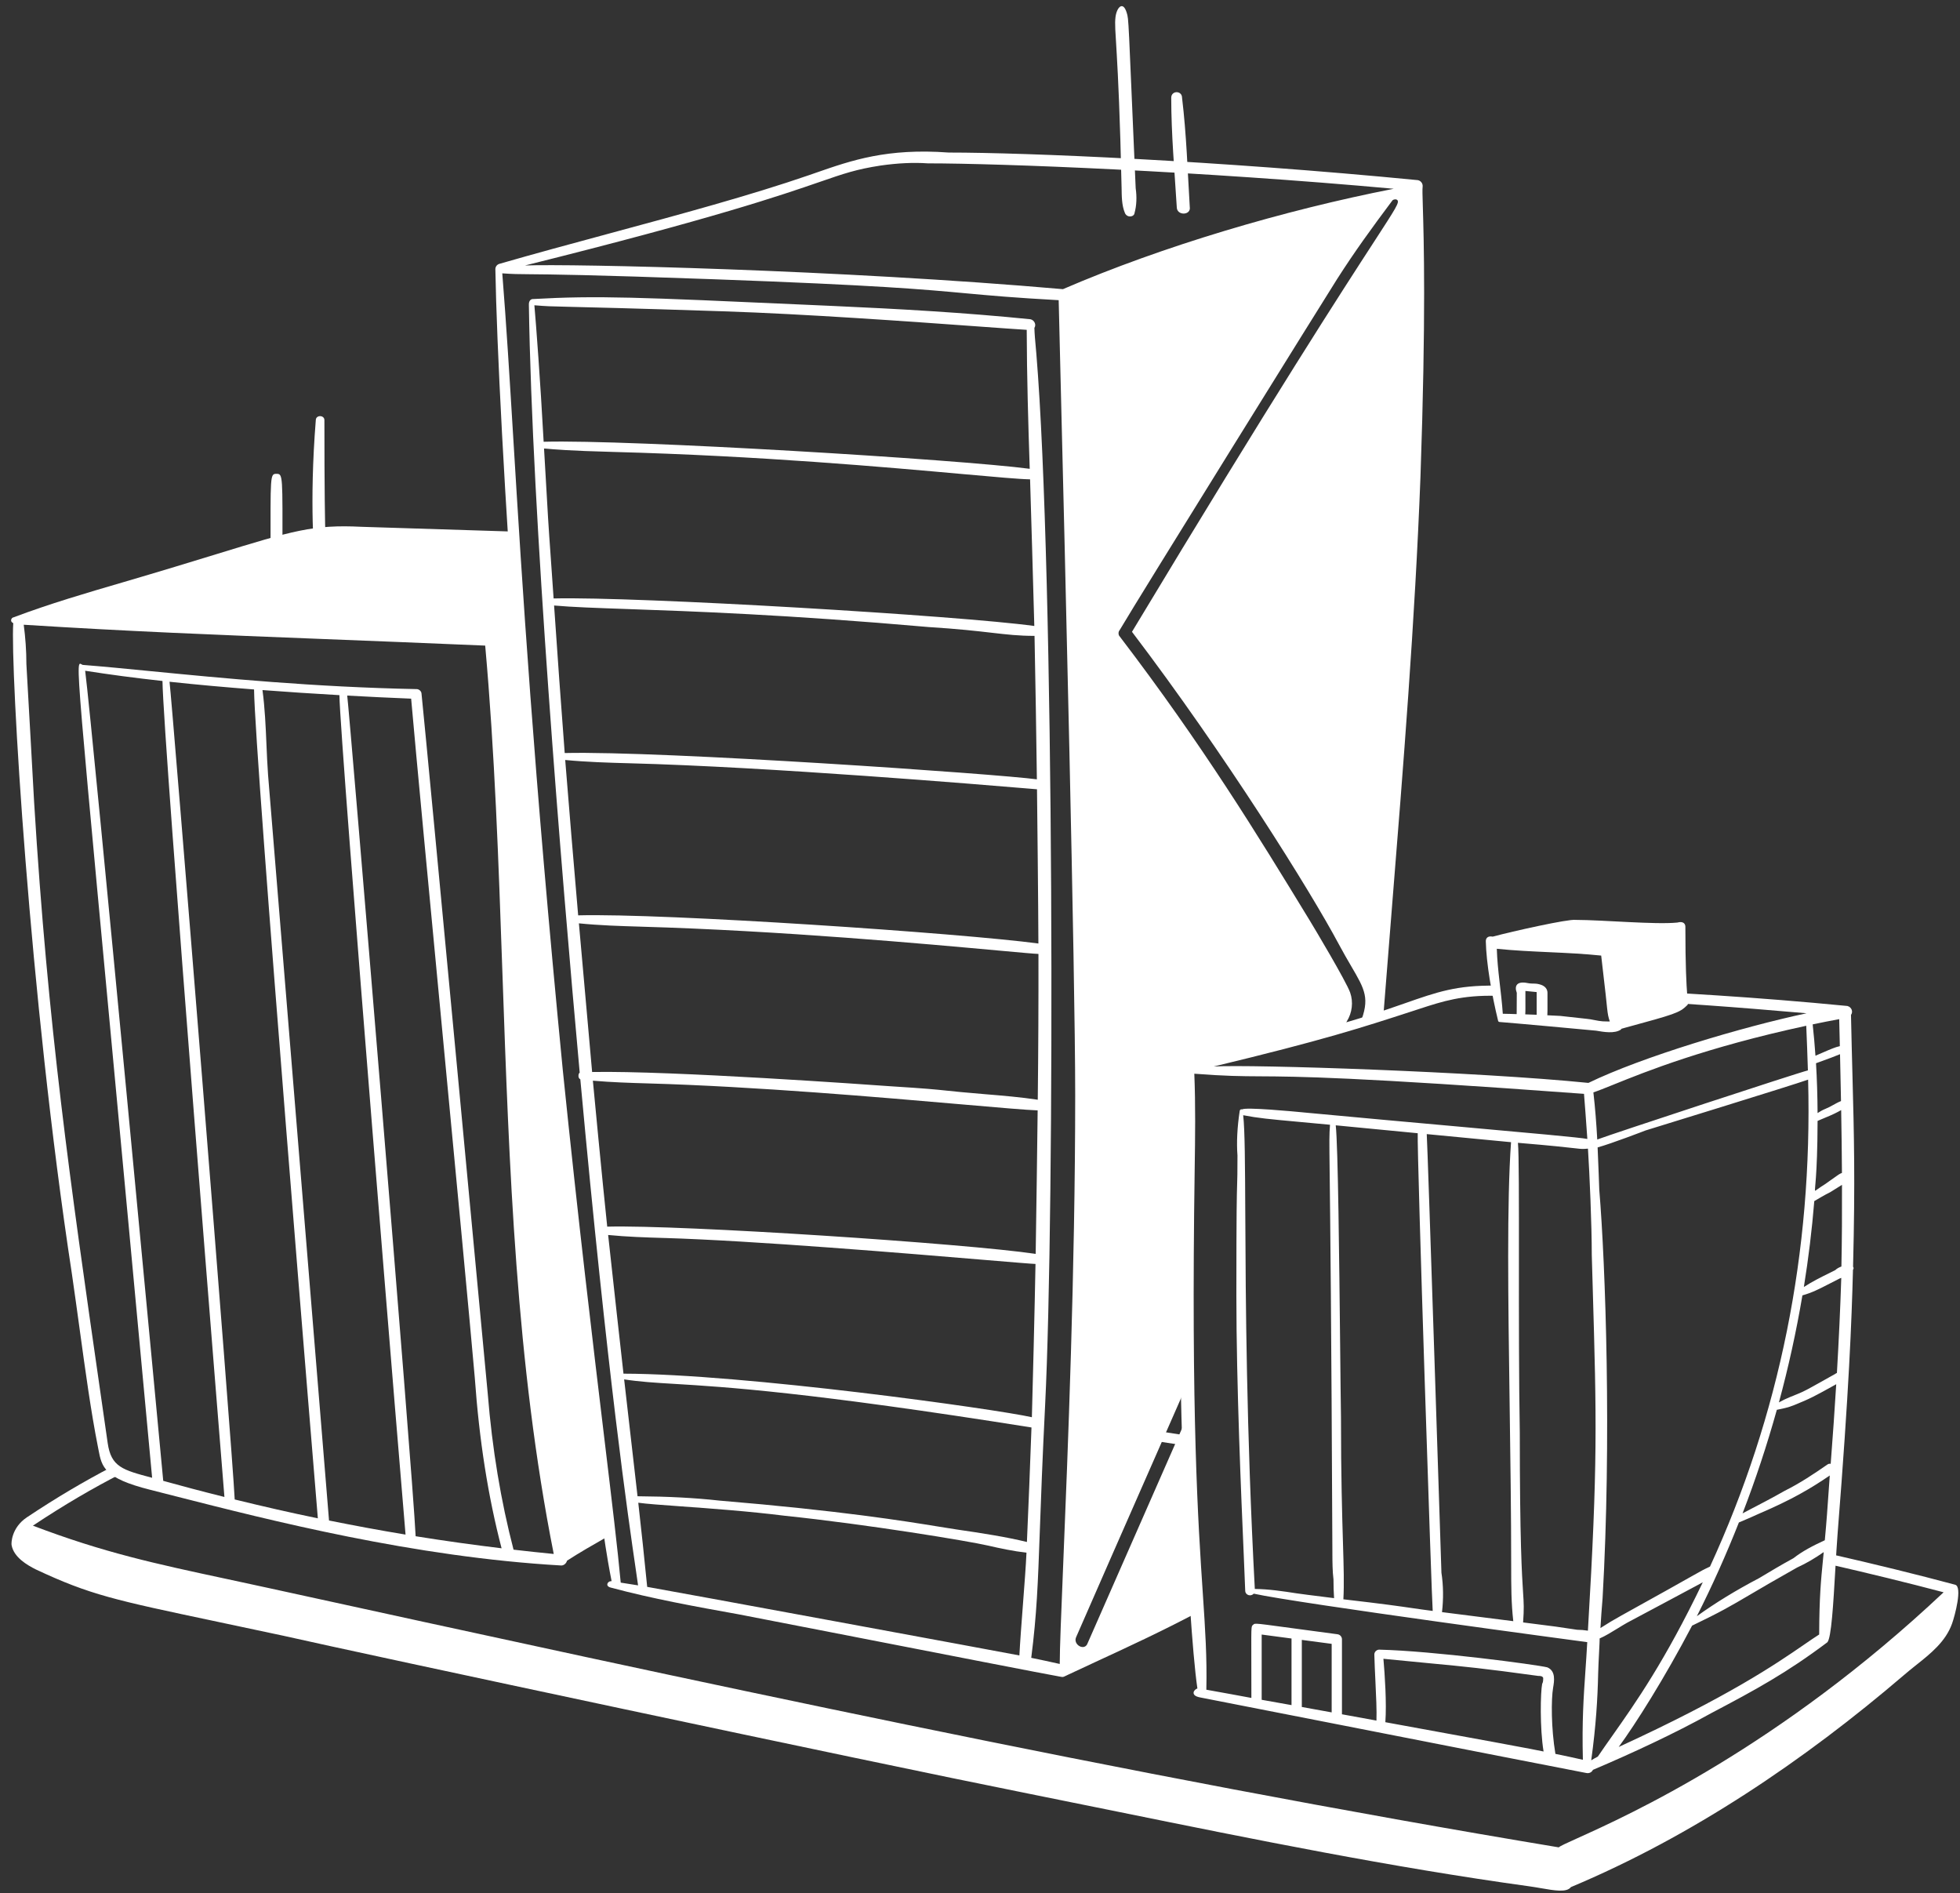
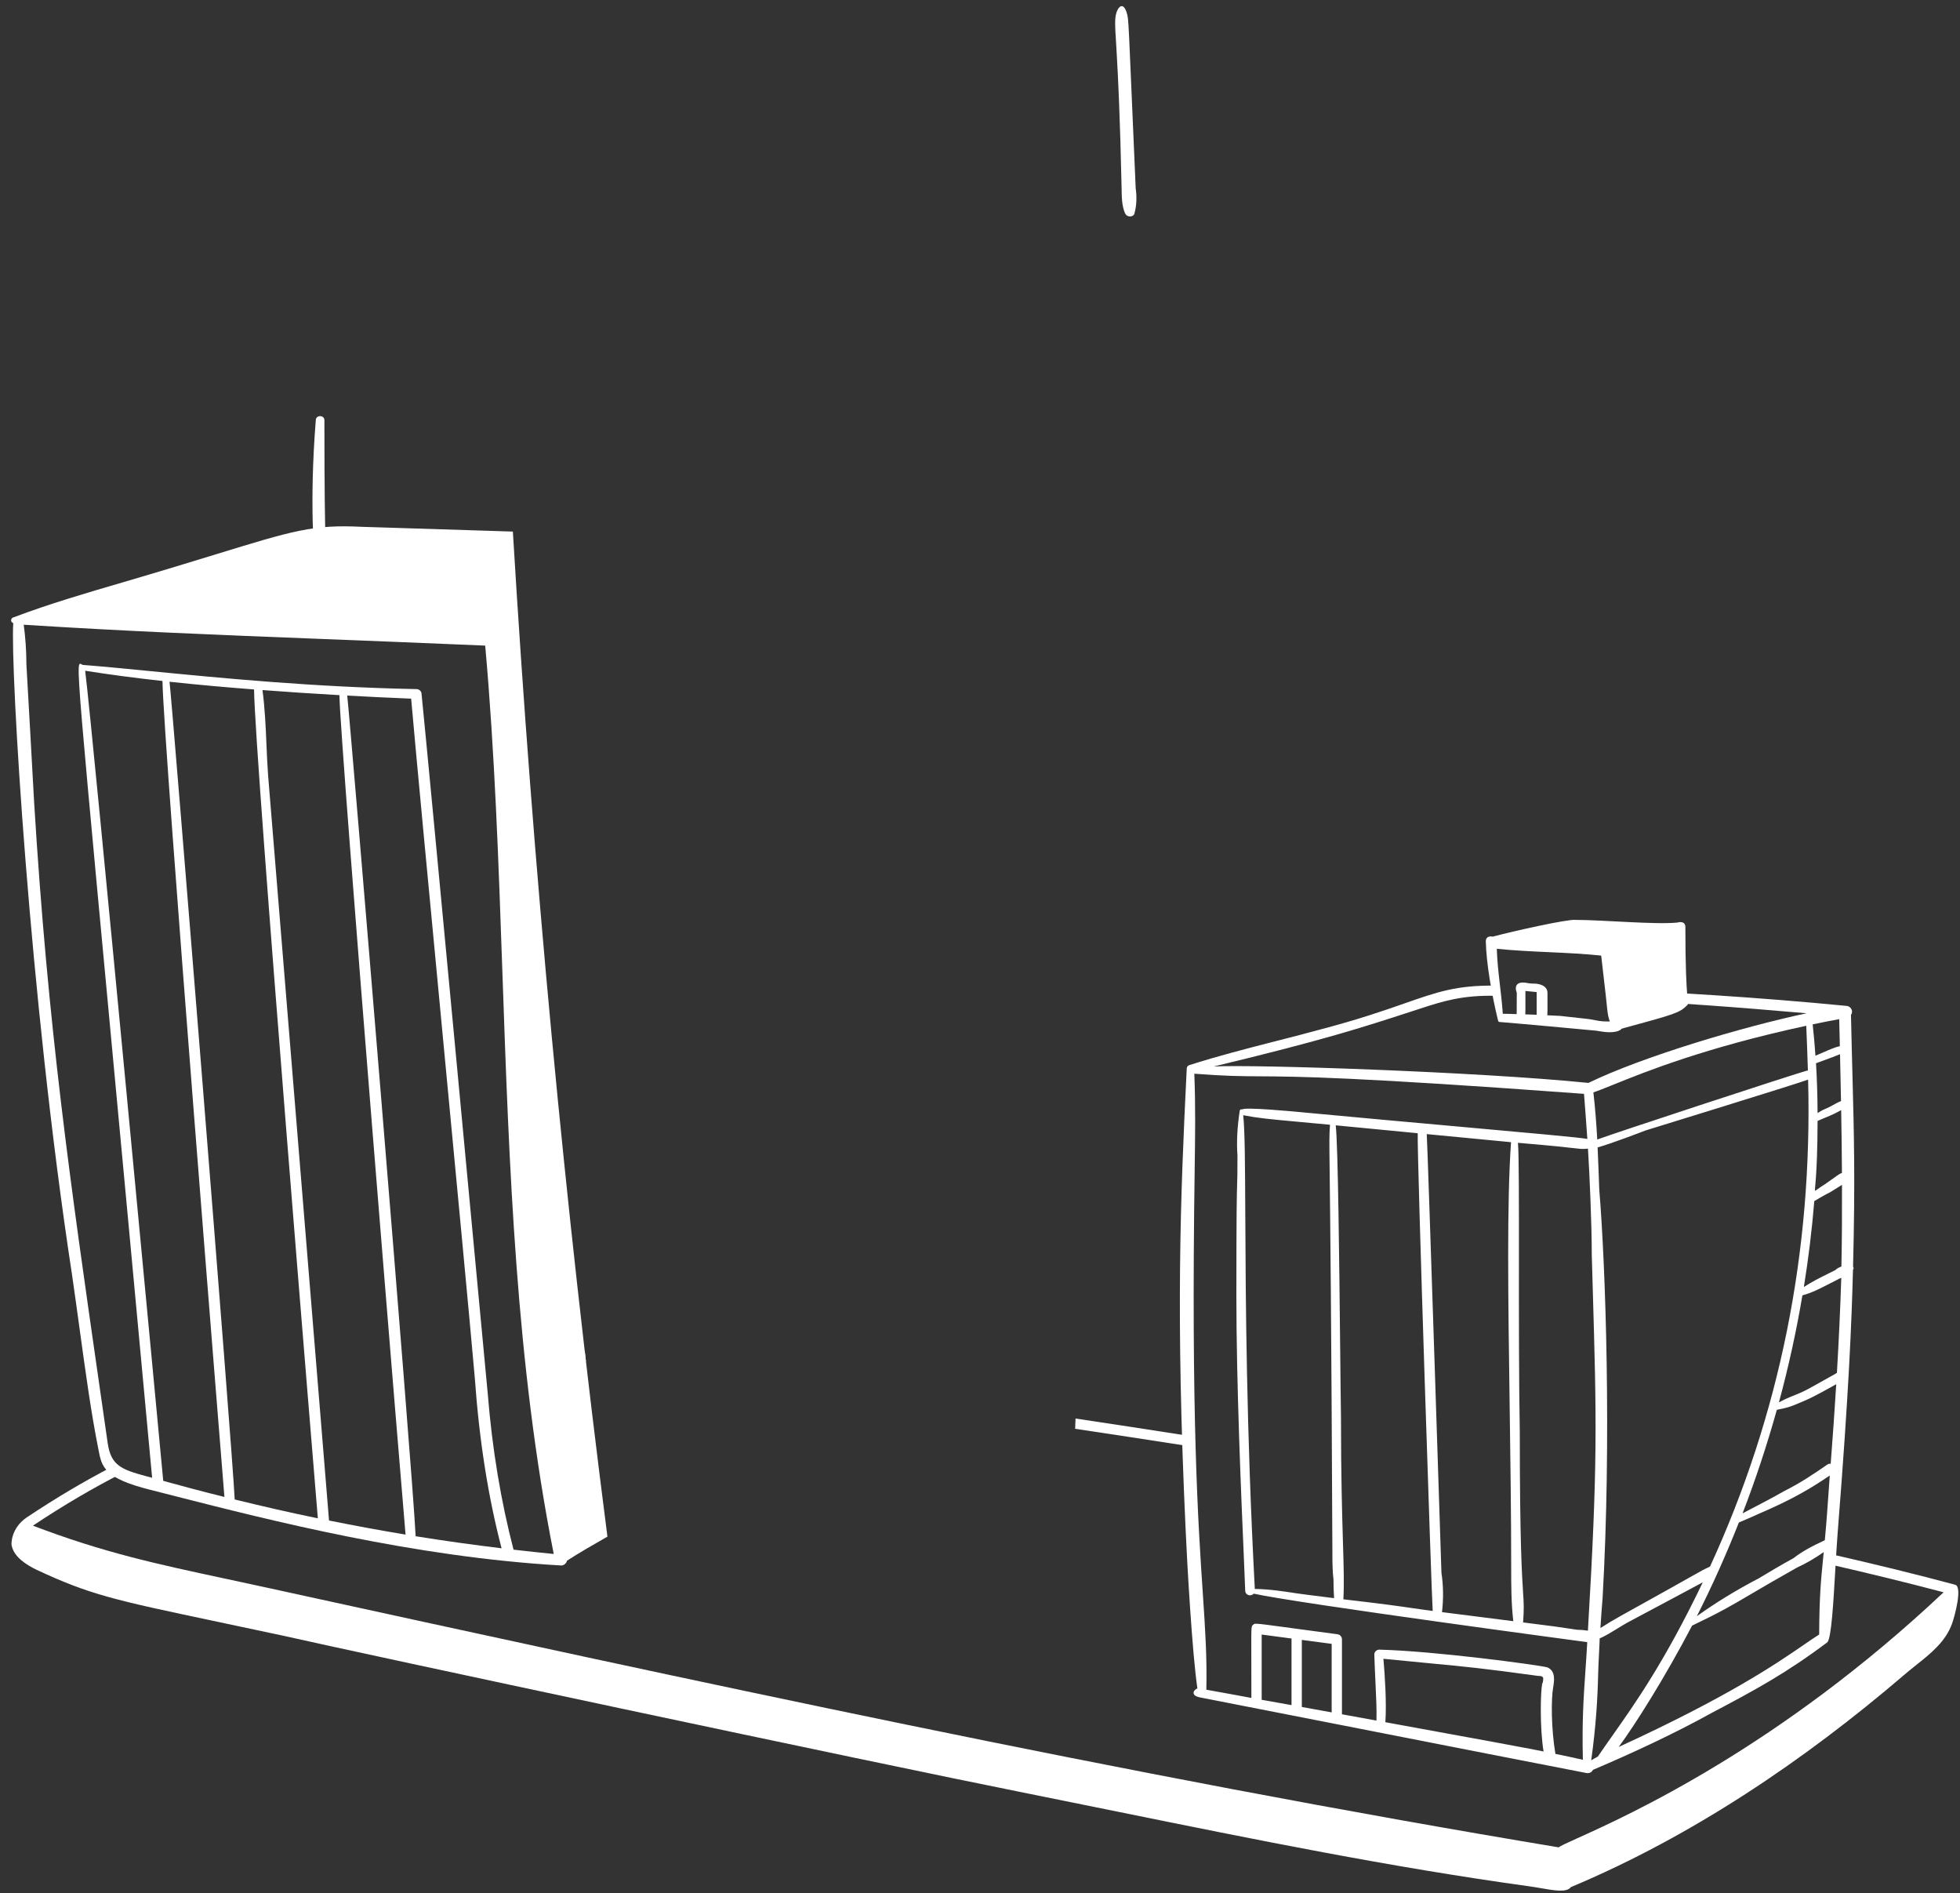
<svg xmlns="http://www.w3.org/2000/svg" width="146" height="141" viewBox="0 0 146 141" fill="none">
  <rect x="0" y="0" width="146" height="141" fill="#333333" stroke="none" />
  <path fill-rule="evenodd" clip-rule="evenodd" d="M8.333 109.242C6.302 110.297 4.211 111.527 2.007 112.997C0.838 113.777 0.833 114.948 0.864 115.074C1.029 115.978 2.016 116.554 2.673 116.882C6.713 118.776 8.505 119.154 16.276 120.793V120.794C17.672 121.088 19.262 121.423 21.091 121.816C27.258 123.213 64.257 131.106 76.59 133.573C78.815 134.018 81.043 134.471 83.275 134.925C93.418 136.986 103.635 139.062 113.919 140.48C114.208 140.52 114.499 140.57 114.784 140.619C115.799 140.796 116.712 140.953 117.015 140.539C126.039 136.757 134.407 131.094 141.792 124.776C142.089 124.516 142.404 124.266 142.721 124.013C143.812 123.147 144.929 122.259 145.41 120.911C145.614 120.339 146.198 118.168 145.64 118.02H145.64C142.779 117.253 139.665 116.491 136.36 115.736L136.302 116.504C139.29 117.189 142.13 117.883 144.779 118.583C132.529 130.115 121.299 135.184 117.477 136.908C116.683 137.267 116.209 137.482 116.112 137.579C83.814 132.209 51.326 125.11 19.896 118.241L19.673 118.193C18.688 117.978 17.758 117.778 16.868 117.587H16.866C11.577 116.454 7.729 115.63 2.451 113.621C4.755 112.087 6.934 110.816 9.051 109.734C8.774 109.588 8.527 109.424 8.333 109.242ZM39.561 100.883C40.627 101.013 42.002 101.183 43.647 101.391C43.617 101.127 43.586 100.864 43.556 100.601C41.915 100.396 40.544 100.23 39.483 100.104C39.509 100.364 39.535 100.623 39.561 100.883ZM80.117 105.642C80.108 105.899 80.098 106.154 80.087 106.406C82.863 106.821 85.698 107.253 88.567 107.701C88.557 107.444 88.548 107.188 88.538 106.931C85.69 106.486 82.875 106.055 80.117 105.642Z" fill="white" />
  <path fill-rule="evenodd" clip-rule="evenodd" d="M38.203 39.588C39.706 64.607 42.044 89.578 45.248 114.438C44.171 115.052 43.14 115.643 42.236 116.23C42.19 116.422 42.01 116.587 41.812 116.587C30.846 115.962 20.088 113.218 13.081 111.431C12.413 111.26 11.78 111.099 11.184 110.948C7.737 110.081 7.579 109.247 7.334 107.956C7.32 107.882 7.306 107.807 7.29 107.73C6.777 105.139 6.369 102.168 5.931 98.976C5.748 97.64 5.559 96.266 5.355 94.865C2.195 74.218 0.763 49.659 0.987 46.407C0.706 46.287 0.849 45.991 1.005 45.977C3.685 44.965 6.458 44.154 9.14 43.37L9.15 43.367C12.026 42.525 14.274 41.836 16.096 41.277C21.832 39.517 23.343 39.054 26.934 39.233C26.934 39.233 32.364 39.404 38.203 39.588ZM12.159 110.283C12.275 110.314 12.389 110.346 12.502 110.377C13.651 110.692 14.707 110.981 16.717 111.484C16.71 111.408 12.149 55.008 12.103 50.715C10.034 50.487 8.152 50.238 6.344 49.953C6.881 54.131 12.14 110.078 12.159 110.283ZM12.628 50.772C12.813 52.174 17.298 107.737 17.483 111.67V111.67C19.544 112.176 21.608 112.649 23.676 113.075C23.668 112.996 18.955 56.088 18.925 51.346C16.769 51.178 14.778 51.003 12.628 50.772ZM19.848 55.443C19.882 56.221 19.915 56.994 19.971 57.758H19.972L24.509 113.237C26.408 113.619 28.309 113.972 30.209 114.286C30.114 113.345 25.318 55.196 25.283 51.77C23.335 51.66 21.423 51.533 19.552 51.392C19.732 52.74 19.791 54.098 19.848 55.443ZM25.864 51.802C26.023 52.923 30.739 109.587 30.961 114.408C33.097 114.75 35.232 115.05 37.363 115.306C36.356 111.447 35.701 107.282 35.365 102.585C34.992 98.314 33.977 87.631 32.968 77.009C31.977 66.579 30.992 56.209 30.626 52.031C29.02 51.967 27.435 51.888 25.864 51.802ZM36.333 103.799C36.662 107.904 37.314 111.801 38.254 115.409C39.253 115.523 40.251 115.634 41.248 115.729C38.436 101.581 37.926 86.884 37.425 72.456C37.138 64.191 36.854 56.014 36.142 48.08C31.601 47.886 27.677 47.732 24.103 47.591C15.884 47.268 9.519 47.017 1.768 46.526C1.891 47.457 1.966 48.439 1.966 49.462C2.006 50.032 2.541 59.732 2.541 59.732C3.569 76.54 5.221 88.011 7.455 103.528C7.639 104.811 7.828 106.122 8.021 107.465C8.277 109.247 9.126 109.471 11.324 110.053L11.332 110.055C6.12 53.878 5.575 49.514 5.958 49.431C6.011 49.42 6.083 49.491 6.162 49.517C7.646 49.633 9.365 49.801 11.286 49.989C16.569 50.505 23.381 51.17 31.041 51.32C31.19 51.32 31.401 51.458 31.401 51.682C31.854 56.056 36.333 103.799 36.333 103.799Z" fill="white" />
-   <path d="M20.597 35.287C20.106 35.287 20.153 35.385 20.153 41.24C20.153 41.721 21.041 41.995 21.041 41.24C21.041 35.422 21.088 35.287 20.597 35.287Z" fill="white" />
  <path d="M24.329 41.733C24.329 41.113 24.165 41.728 24.165 31.291C24.165 30.894 23.53 30.891 23.524 31.285C23.017 37.645 23.442 41.547 23.442 41.98C23.442 44.144 24.732 44.094 24.33 41.733H24.329Z" fill="white" />
  <path d="M84.597 14.02C84.033 1.132 84.092 1.477 83.926 0.94C83.647 0.033 83.184 0.555 83.094 1.266C82.965 2.299 83.315 3.339 83.546 13.942C83.56 14.601 83.546 15.282 83.804 15.885C83.984 16.245 84.492 16.158 84.514 15.852C84.662 15.326 84.692 14.672 84.597 14.02Z" fill="white" />
-   <path d="M88.051 7.283C88.051 6.726 87.245 6.726 87.245 7.283C87.245 9.99 87.494 12.755 87.657 15.423C87.657 16.087 88.733 16.046 88.626 15.416C88.467 12.791 88.38 9.993 88.051 7.283V7.283Z" fill="white" />
-   <path fill-rule="evenodd" clip-rule="evenodd" d="M105.972 13.903C105.995 13.714 105.887 13.481 105.625 13.417C90.675 11.962 76.484 11.361 70.678 11.361C66.079 11.022 63.45 11.936 60.772 12.868C60.6 12.928 60.427 12.988 60.254 13.048C55.89 14.552 50.634 15.972 45.399 17.386C42.613 18.138 39.833 18.889 37.197 19.65C37.019 19.702 36.897 19.866 36.9 20.052C37.093 31.1 39.154 65.079 43.142 99.866C44.695 113.42 45.356 116.726 45.514 117.518C45.551 117.704 45.561 117.751 45.547 117.759C45.543 117.761 45.536 117.76 45.526 117.758C45.522 117.757 45.516 117.755 45.51 117.755C45.271 117.755 45.055 118.113 45.48 118.228C48.602 119.068 51.843 119.652 54.978 120.216C55.446 120.301 59.232 121.039 63.663 121.903H63.664L63.665 121.904C70.134 123.165 77.975 124.694 78.872 124.847C78.917 124.855 78.953 124.862 78.986 124.868C79.067 124.884 79.114 124.893 79.161 124.889C79.226 124.884 79.29 124.853 79.442 124.779C79.486 124.758 79.537 124.733 79.6 124.703C80.326 124.361 81.077 124.013 81.853 123.654H81.854C84.085 122.622 86.526 121.494 89.164 120.1C88.9 115.394 88.651 110.399 88.484 105.386C84.916 113.505 81.779 120.645 81.021 122.364C80.812 122.996 79.928 122.503 80.151 121.946C80.629 120.831 84.289 112.505 88.414 103.127C88.179 94.776 88.198 86.496 88.78 79.561C88.78 79.561 96.668 77.525 100.097 76.582C100.179 76.395 100.257 76.22 100.329 76.056C100.721 75.426 100.822 74.628 100.572 73.919C100.273 73.075 97.881 69.074 97.56 68.548L97.434 68.342C93.713 62.243 89.624 55.541 83.405 47.395C83.3 47.294 83.283 47.062 83.403 46.927C84.8 44.545 98.939 21.816 99.597 20.788C100.9 18.75 102.188 16.972 103.721 14.928C103.78 14.851 103.993 14.804 104.085 14.899L104.085 14.9C104.256 15.076 103.998 15.472 102.385 17.955C100.07 21.518 94.963 29.378 84.321 47.053C91.261 56.185 97.623 66.371 99.712 70.29C100.066 70.953 100.383 71.495 100.654 71.959C101.683 73.717 102.064 74.368 101.302 76.241C101.837 76.08 102.428 75.877 103.044 75.658C103.251 72.989 103.466 70.311 103.682 67.626C104.535 57.02 105.398 46.295 105.811 35.488C106.23 23.462 106.059 17.796 105.986 15.372C105.961 14.549 105.947 14.1 105.972 13.902V13.903ZM75.934 123.286C74.951 123.09 49.798 118.451 48.209 118.179C48.012 116.173 47.782 114.032 47.545 111.913C48.162 111.999 49.29 112.08 50.707 112.182C52.885 112.338 55.746 112.544 58.488 112.887C64.624 113.526 72.126 114.764 73.603 115.105C74.484 115.308 75.485 115.522 76.462 115.633C76.423 116.552 76.31 118.028 76.196 119.522C76.091 120.904 75.984 122.302 75.934 123.286ZM69.945 113.696H69.944C67.444 113.289 62.667 112.511 53.58 111.753C51.743 111.549 49.738 111.447 47.49 111.431C47.346 110.148 46.956 106.762 46.701 104.549L46.701 104.548C46.605 103.718 46.529 103.052 46.492 102.727C47.676 102.908 48.759 102.974 50.262 103.064C53.967 103.288 60.222 103.666 76.835 106.308C76.735 109.172 76.615 112.035 76.495 114.836C74.939 114.457 73.195 114.186 71.181 113.893V113.892C70.849 113.844 70.442 113.778 69.945 113.696ZM45.693 33.657C56.56 33.944 66.1 34.801 71.755 35.309C74.228 35.531 75.957 35.686 76.73 35.698C76.743 36.086 77.021 45.455 77.045 46.619C71.531 45.856 47.52 44.417 41.238 44.569C41.129 42.946 41.061 41.99 41.003 41.195C40.882 39.506 40.812 38.543 40.529 33.464C40.528 33.452 40.526 33.443 40.524 33.435C40.522 33.425 40.52 33.418 40.523 33.413C40.531 33.398 40.576 33.402 40.752 33.418C41.178 33.459 42.377 33.571 45.692 33.657H45.693ZM40.496 32.899C40.247 28.325 39.929 24.106 39.806 22.735C40.75 22.811 40.938 22.816 42.382 22.849C43.934 22.885 46.938 22.955 53.893 23.184C60.01 23.385 67.847 23.95 72.727 24.302C74.375 24.421 75.686 24.516 76.48 24.564C76.49 28.019 76.591 31.5 76.704 34.914C71.578 34.229 46.908 32.719 40.497 32.899H40.496ZM69.182 46.699C71.387 46.837 72.769 46.996 73.874 47.123C75.032 47.257 75.886 47.355 77.062 47.356C77.134 50.918 77.189 54.496 77.237 58.04C74.338 57.643 49.345 55.907 42.065 56.081C41.789 52.436 41.52 48.757 41.274 45.094C42.593 45.213 44.378 45.275 46.777 45.359C51.494 45.523 58.586 45.769 69.183 46.699H69.182ZM46.902 56.843C57.345 57.115 73.189 58.441 76.594 58.726C76.979 58.758 77.205 58.777 77.246 58.78C77.263 60.04 77.344 67.733 77.35 70.266C71.572 69.495 49.51 67.998 43.067 68.169C42.878 66.044 42.235 58.34 42.102 56.599C43.707 56.753 45.329 56.801 46.902 56.843H46.902ZM74.395 70.791H74.396C76.008 70.938 77.058 71.035 77.354 71.042C77.361 74.657 77.344 78.285 77.303 81.901C76.023 81.707 74.69 81.596 73.398 81.49L73.377 81.488C71.824 81.36 71.116 81.286 70.525 81.224C69.653 81.133 69.035 81.067 66.334 80.897L66.246 80.891C64.957 80.799 49.952 79.723 44.107 79.835L43.122 68.764C44.669 68.919 46.219 68.967 47.721 69.01L47.72 69.011C58.142 69.306 69.193 70.316 74.395 70.791ZM48.293 80.686C56.266 80.912 65.689 81.73 71.695 82.251H71.696C74.409 82.487 76.424 82.662 77.295 82.694C77.253 86.074 77.207 89.7 77.147 93.381C71.932 92.606 50.79 91.207 45.232 91.352C44.87 87.96 44.184 80.719 44.163 80.482C45.553 80.602 46.942 80.647 48.293 80.686ZM49.483 92.196C56.191 92.395 67.66 93.354 73.51 93.843C75.536 94.012 76.888 94.125 77.134 94.13C77.089 96.781 76.903 104.388 76.864 105.545C74.163 104.936 55.426 102.319 46.443 102.301C46.363 101.593 45.594 94.716 45.3 91.973C46.67 92.109 48.096 92.156 49.483 92.197V92.196ZM76.817 123.464C77.534 123.612 78.24 123.761 78.94 123.92C78.94 122.788 79.048 120.152 79.198 116.494C79.537 108.208 80.091 94.682 80.091 81.527C80.091 72.243 79.314 40.836 78.996 27.941V27.939C78.913 24.623 78.862 22.532 78.861 22.355C75.542 22.173 73.778 22.011 71.969 21.845C68.781 21.551 65.452 21.245 53.233 20.799C43.878 20.458 40.916 20.435 39.432 20.423C38.582 20.417 38.218 20.414 37.415 20.357C37.717 24.145 37.961 28.142 38.245 32.804C38.885 43.313 39.732 57.203 41.924 79.708C43.084 91.034 44.186 100.208 45.006 107.032C45.581 111.823 46.018 115.456 46.238 117.863C46.669 117.926 47.099 117.996 47.53 118.067C47.492 117.787 47.434 117.39 47.357 116.865C46.804 113.089 45.271 102.625 43.228 80.379C43.034 80.294 43.067 79.957 43.182 79.881C41.79 64.601 39.627 38.345 39.396 22.703C39.385 22.408 39.533 22.28 39.675 22.272C44.532 21.999 47.563 22.136 60.088 22.698L62.123 22.789C66.895 23.003 71.828 23.275 76.765 23.777C77.05 23.846 77.21 24.175 77.051 24.421C77.068 24.925 77.111 25.381 77.152 25.834C77.167 26.005 77.183 26.174 77.197 26.346C78.546 42.618 78.569 90.286 77.853 104.6C77.647 108.714 77.541 111.651 77.457 113.977C77.312 118.002 77.233 120.191 76.817 123.464ZM79.177 21.535C62.666 20.086 42.558 19.634 39.109 19.771C53.225 16.255 58.238 14.523 61.072 13.545C62.865 12.925 63.785 12.607 65.588 12.33C66.87 12.146 68.051 12.091 69.107 12.166C74.522 12.166 89.409 12.744 103.819 14.058C95.659 15.655 86.626 18.322 79.177 21.535Z" fill="white" />
  <path fill-rule="evenodd" clip-rule="evenodd" d="M111.398 73.403C108.511 73.367 107.07 73.87 104.634 74.723C103.133 75.247 101.255 75.904 98.43 76.648C97.361 76.942 96.244 77.228 95.105 77.519C92.951 78.07 90.719 78.641 88.583 79.327C88.479 79.36 88.407 79.454 88.401 79.563C87.921 89.242 87.579 97.925 88.314 113.846C88.423 116.364 88.807 123.137 89.194 125.745C89.082 125.78 88.925 125.9 88.911 126.048C88.894 126.224 89.056 126.347 89.392 126.412C90.065 126.542 93.93 127.3 98.626 128.22C106.587 129.781 116.937 131.81 118.17 132.042C118.382 132.082 118.566 131.992 118.658 131.806C121.521 130.593 124.735 129.102 127.455 127.591C130.802 125.829 133.091 124.58 136.116 122.308C136.415 122.008 136.563 119.452 136.708 116.953C136.766 115.959 136.823 114.974 136.888 114.143C137.734 103.466 137.928 98.394 138.028 94.566C138.093 94.474 138.083 94.414 138.034 94.329C138.196 87.913 138.106 84.49 137.99 80.115C137.954 78.739 137.915 77.268 137.88 75.579L137.882 75.58C138.053 75.35 137.928 74.996 137.609 74.918C130.736 74.248 124.568 73.9 120.017 73.706C120.047 73.955 120.078 74.205 120.11 74.455C125.007 74.68 129.179 74.992 134.573 75.461C129.726 76.494 122.33 78.703 118.32 80.647C110.098 79.817 93.255 79.257 90.408 79.426C98.597 77.456 101.406 76.542 105.241 75.294C105.399 75.243 105.559 75.19 105.721 75.137H105.721L105.743 75.13C107.467 74.569 108.916 74.099 111.451 74.162C111.467 74.162 111.483 74.162 111.5 74.162C111.463 73.909 111.43 73.656 111.398 73.403ZM136.352 87.902C136.981 87.451 137.03 87.416 137.205 87.352H137.206C137.195 85.79 137.177 84.232 137.148 82.673C136.805 82.866 136.498 83.018 135.955 83.238C135.758 83.316 135.717 83.336 135.676 83.356C135.634 83.377 135.591 83.398 135.391 83.479C135.38 87.8 135.131 88.641 135.214 88.675C135.235 88.683 135.277 88.639 135.351 88.587L135.381 88.567C135.576 88.43 135.776 88.291 135.975 88.171C136.12 88.068 136.245 87.979 136.352 87.902ZM136.55 82.293C136.736 82.19 136.924 82.085 137.136 82C137.114 80.831 137.09 79.67 137.063 78.509C136.767 78.634 136.242 78.835 135.274 79.183C135.347 80.387 135.384 81.629 135.391 82.893C135.576 82.772 135.772 82.66 135.992 82.572C136.189 82.493 136.369 82.394 136.55 82.293ZM137.049 77.91L137.002 75.899C136.356 76.017 135.698 76.147 135.026 76.289C135.11 77.046 135.177 77.827 135.233 78.623C135.406 78.549 135.566 78.48 135.716 78.414C136.305 78.158 136.721 77.978 137.049 77.91ZM125.954 117.423C126.847 116.92 126.849 116.918 127.378 116.668V116.667C132.559 105.403 135.023 93.278 134.686 80.404C133.634 80.786 122.585 84.186 122.585 84.186C122.473 84.23 120.062 85.159 119.006 85.452C119.056 86.479 119.129 88.595 119.129 88.595C119.6 94.243 120.047 107.271 119.376 119.027C119.311 119.774 119.261 120.504 119.216 121.245C119.725 120.916 120.247 120.606 120.768 120.318C123.758 118.661 125.186 117.857 125.954 117.423ZM118.691 81.353C118.825 82.515 118.914 83.69 118.979 84.863V84.863C119.941 84.491 133.868 79.91 134.67 79.716C134.636 78.616 134.596 77.508 134.547 76.391C127.006 78.021 122.571 79.813 120.185 80.777C119.547 81.034 119.055 81.233 118.691 81.353ZM95.14 126.795C95.595 126.876 96.038 126.955 96.205 126.985V122.025L93.982 121.73V126.589C94.186 126.626 94.669 126.712 95.14 126.795ZM96.972 127.124L99.196 127.527V122.423L96.972 122.128V127.124ZM103.051 123.535C103.153 124.714 103.297 126.807 103.195 128.258H103.196C111.503 129.779 112.718 129.996 113.931 130.232C114.241 130.292 114.551 130.354 114.98 130.439C114.691 128.669 114.754 126.009 114.874 125.412C114.878 125.391 114.885 125.376 114.894 125.359C114.918 125.311 114.953 125.243 114.954 124.962C114.897 124.821 114.754 124.81 114.575 124.81C110.442 124.242 109.125 124.118 106.649 123.884C105.696 123.794 104.572 123.688 103.051 123.535ZM115.862 130.617C116.543 130.757 117.227 130.9 117.907 131.056L117.909 131.059C117.836 128.219 117.961 126.407 118.098 124.419C118.145 123.747 118.192 123.055 118.234 122.296C118.158 122.287 96.699 119.416 93.388 118.685C93.181 118.92 92.755 118.809 92.755 118.448C92.74 117.968 92.701 117.075 92.65 115.885C92.461 111.517 92.097 103.145 92.097 96.494C92.097 90.007 92.13 88.984 92.153 88.222C92.168 87.769 92.179 87.408 92.179 86.052C92.104 85.087 92.161 83.943 92.343 82.752C92.349 82.66 92.413 82.611 92.477 82.611C92.485 82.611 92.494 82.616 92.501 82.621C92.506 82.624 92.511 82.627 92.515 82.629C92.687 82.424 96.414 82.78 97.012 82.837C97.04 82.841 97.062 82.842 97.075 82.844C101.007 83.214 105.047 83.576 108.531 83.89C113.809 84.364 117.814 84.723 118.241 84.822C118.149 83.465 118.047 82.143 117.992 81.462C100.794 80.196 96.652 80.173 93.872 80.157C92.419 80.149 91.339 80.143 88.964 79.963C89.06 82.303 89.027 84.703 88.992 87.027C88.719 105.533 89.247 113.427 89.597 118.662C89.78 121.403 89.914 123.414 89.86 125.838C90.661 125.976 92.886 126.389 93.215 126.45C93.215 121.458 93.172 121.169 93.295 121.048C93.309 121.034 93.326 121.022 93.345 121.005C93.363 120.989 93.377 120.975 93.392 120.963C93.539 120.851 93.844 120.943 99.629 121.708C99.82 121.733 99.962 121.895 99.962 122.088V127.668L102.532 128.137C102.559 127.387 102.507 126.303 102.454 125.196C102.422 124.522 102.389 123.84 102.374 123.221C102.368 122.992 102.585 122.85 102.736 122.854C106.782 122.95 114.468 123.974 115.261 124.173C115.903 124.447 115.775 125.198 115.69 125.695C115.544 126.549 115.541 128.706 115.862 130.617ZM106.278 84.46C106.34 85.207 107.372 117.128 107.372 117.128V117.129C107.519 118.078 107.528 119.086 107.414 120.06L112.724 120.734C112.57 119.379 112.568 118.086 112.568 116.72C112.568 112.74 112.508 108.54 112.451 104.466C112.342 96.763 112.239 89.513 112.557 85.062L106.278 84.46ZM99.826 100.158C99.85 102.453 99.869 104.409 99.889 105.536C99.889 109.955 99.975 112.816 100.037 114.888C100.093 116.746 100.129 117.967 100.068 119.105C103.163 119.463 104.269 119.625 105.208 119.762C105.678 119.83 106.107 119.893 106.722 119.971C106.66 119.564 105.546 85.878 105.606 84.395L99.499 83.806C99.672 85.346 99.761 93.981 99.826 100.158ZM92.605 83.054C93.708 83.269 94.568 83.348 96.674 83.541C97.335 83.602 98.119 83.673 99.072 83.764C99.014 84.574 99.016 84.722 99.047 87.421C99.087 90.782 99.173 98.097 99.249 115.568C99.249 115.614 99.249 115.661 99.249 115.708C99.252 116.331 99.255 117.019 99.331 117.623C99.331 118.111 99.342 118.558 99.375 119.019C99.232 118.999 98.905 118.959 98.518 118.911C97.82 118.824 96.928 118.714 96.585 118.661C95.565 118.503 94.513 118.345 93.471 118.334C92.838 106.46 92.791 96.763 92.761 90.454C92.743 86.707 92.731 84.155 92.605 83.054ZM117.479 121.374C117.738 121.374 118.012 121.398 118.282 121.441H118.283C119.022 108.988 118.929 105.781 118.641 95.883C118.618 95.116 118.595 94.309 118.571 93.454C118.571 91.166 118.405 87.393 118.287 85.543C117.863 85.577 117.861 85.577 117.303 85.513C116.751 85.45 115.655 85.325 113.071 85.109C113.148 85.919 113.146 89.428 113.144 93.719C113.142 97.889 113.14 102.798 113.209 106.686C113.209 114.817 113.369 117.297 113.453 118.592C113.508 119.43 113.53 119.772 113.456 120.827C115.033 121.027 115.456 121.078 115.877 121.137C116.215 121.184 116.551 121.236 117.479 121.374ZM118.53 131.096C118.723 130.979 118.871 130.896 119.02 130.82H119.021C119.361 130.318 119.718 129.812 120.095 129.278C121.853 126.785 124.029 123.697 126.84 117.84C126.522 118.017 121.206 120.849 121.206 120.849C120.984 120.973 120.746 121.12 120.5 121.271C120.06 121.542 119.596 121.829 119.154 122.023C119.166 122.046 119.142 122.513 119.114 123.073C119.087 123.602 119.056 124.214 119.047 124.617C119.006 126.501 118.885 128.521 118.53 131.096ZM134.372 122.49C134.806 122.191 135.177 121.937 135.511 121.725L135.51 121.724C135.52 118.921 135.644 117.675 135.789 116.202C135.808 116.003 135.829 115.8 135.849 115.589C135.229 116.022 134.574 116.417 133.861 116.741C132.197 117.677 131.152 118.293 130.336 118.773C128.905 119.615 128.175 120.045 126.043 121.067C124.007 124.956 121.815 128.418 120.577 130.102C128.764 126.345 132.304 123.911 134.372 122.49ZM133.595 116.043C134.262 115.522 135.02 115.125 135.93 114.707V114.706C136.061 113.305 136.134 112.24 136.199 111.296C136.232 110.802 136.264 110.341 136.3 109.884C134.84 110.879 133.471 111.68 131.065 112.713C131.039 112.724 130.971 112.754 130.876 112.797C130.562 112.938 129.95 113.213 129.53 113.382C128.59 115.759 127.55 118.093 126.397 120.365C127.782 119.369 129.3 118.438 131.047 117.522L131.077 117.504C131.872 117.027 132.699 116.531 133.595 116.043ZM136.133 109.061C136.208 109.011 136.291 108.998 136.368 109.017V109.016C136.527 106.951 136.665 104.978 136.78 103.087L136.688 103.139C135.179 103.976 134.834 104.167 133.611 104.657C133.214 104.816 132.856 104.89 132.561 104.95C132.488 104.965 132.42 104.978 132.356 104.993C131.628 107.603 130.777 110.179 129.803 112.705C129.883 112.659 130.08 112.557 130.351 112.416C130.983 112.089 132.021 111.551 132.935 111.029C134.119 110.437 135.123 109.76 136.133 109.061ZM136.831 102.25C136.974 99.796 137.082 97.475 137.153 95.256H137.154C137.155 95.195 137.159 95.172 137.152 95.168C137.144 95.164 137.118 95.19 137.05 95.207C136.76 95.353 136.51 95.482 136.286 95.597C135.453 96.025 134.989 96.264 134.261 96.471C133.808 99.15 133.224 101.813 132.511 104.441C132.79 104.287 133.059 104.154 133.361 104.033C133.789 103.862 134.027 103.767 134.258 103.66C134.691 103.459 135.102 103.212 136.706 102.32C136.744 102.284 136.787 102.264 136.831 102.25ZM136.708 94.589C136.836 94.466 136.997 94.384 137.166 94.321V94.322C137.207 92.306 137.217 90.275 137.209 88.239C137.143 88.278 136.343 88.78 136.343 88.78C135.89 89.007 135.512 89.231 135.146 89.45C134.972 91.586 134.712 93.722 134.369 95.847C135.007 95.435 135.572 95.154 136.32 94.783C136.444 94.721 136.573 94.657 136.708 94.589Z" fill="white" />
  <path d="M125.544 69.03C125.544 68.765 125.36 68.593 124.945 68.706C123.297 68.871 119.447 68.512 117.364 68.507C116.817 68.431 112.666 69.357 111.198 69.753C111.145 69.748 111.093 69.744 111.04 69.738C110.814 69.738 110.673 69.873 110.678 70.104C110.712 71.707 111.107 74.029 111.594 76.023C111.605 76.071 111.648 76.107 111.698 76.11C112.282 76.149 118.782 76.739 118.891 76.757C119.46 76.854 120.261 76.998 120.74 76.676C120.824 76.592 120.644 76.651 121.056 76.538C124.723 75.538 125.106 75.435 125.674 74.866C125.862 74.678 125.543 74.866 125.543 69.03L125.544 69.03ZM119.272 71.165C119.309 71.52 119.352 71.875 119.395 72.231C119.784 75.416 119.683 75.374 119.914 76.073C119.432 76.06 119.408 76.099 118.64 75.943C118.363 75.887 118.521 75.913 116.225 75.658C115.898 75.641 115.582 75.627 115.261 75.611C115.275 75.427 115.271 75.393 115.271 73.939C115.271 73.661 115.092 73.441 114.781 73.337C114.349 73.193 114.219 73.297 113.781 73.21C113.003 73.054 112.784 73.402 112.985 73.939C112.985 75.524 112.971 75.381 112.976 75.525C112.633 75.515 112.293 75.501 111.943 75.498C111.835 73.886 111.543 72.267 111.497 70.659C114.103 70.926 116.726 70.898 119.271 71.165L119.272 71.165ZM113.615 75.541C113.634 75.293 113.628 75.144 113.627 73.8C113.733 73.81 114.374 73.874 114.466 73.883V75.573C114.185 75.56 113.897 75.552 113.615 75.542V75.541Z" fill="white" />
</svg>